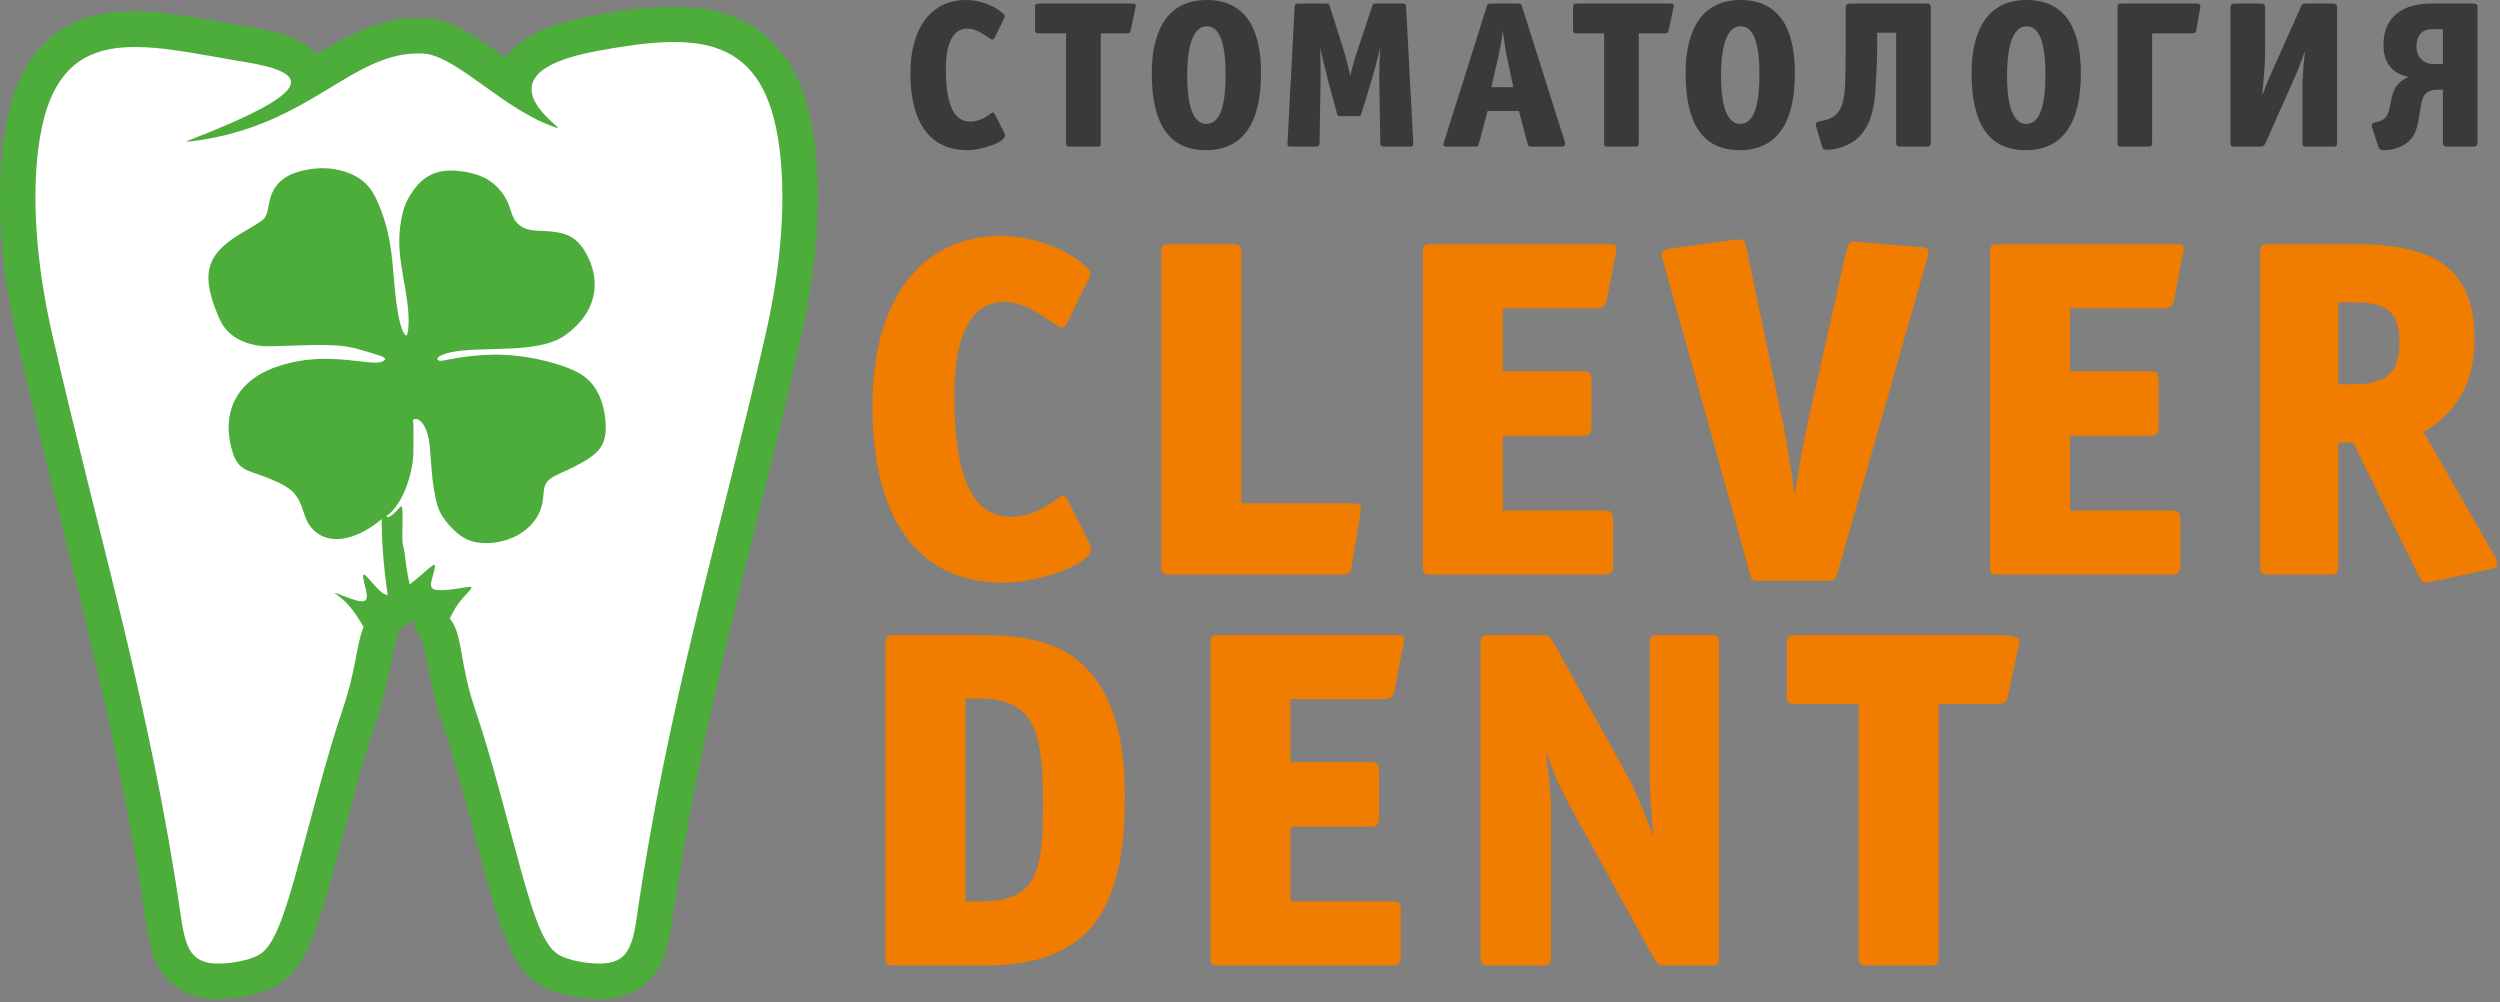
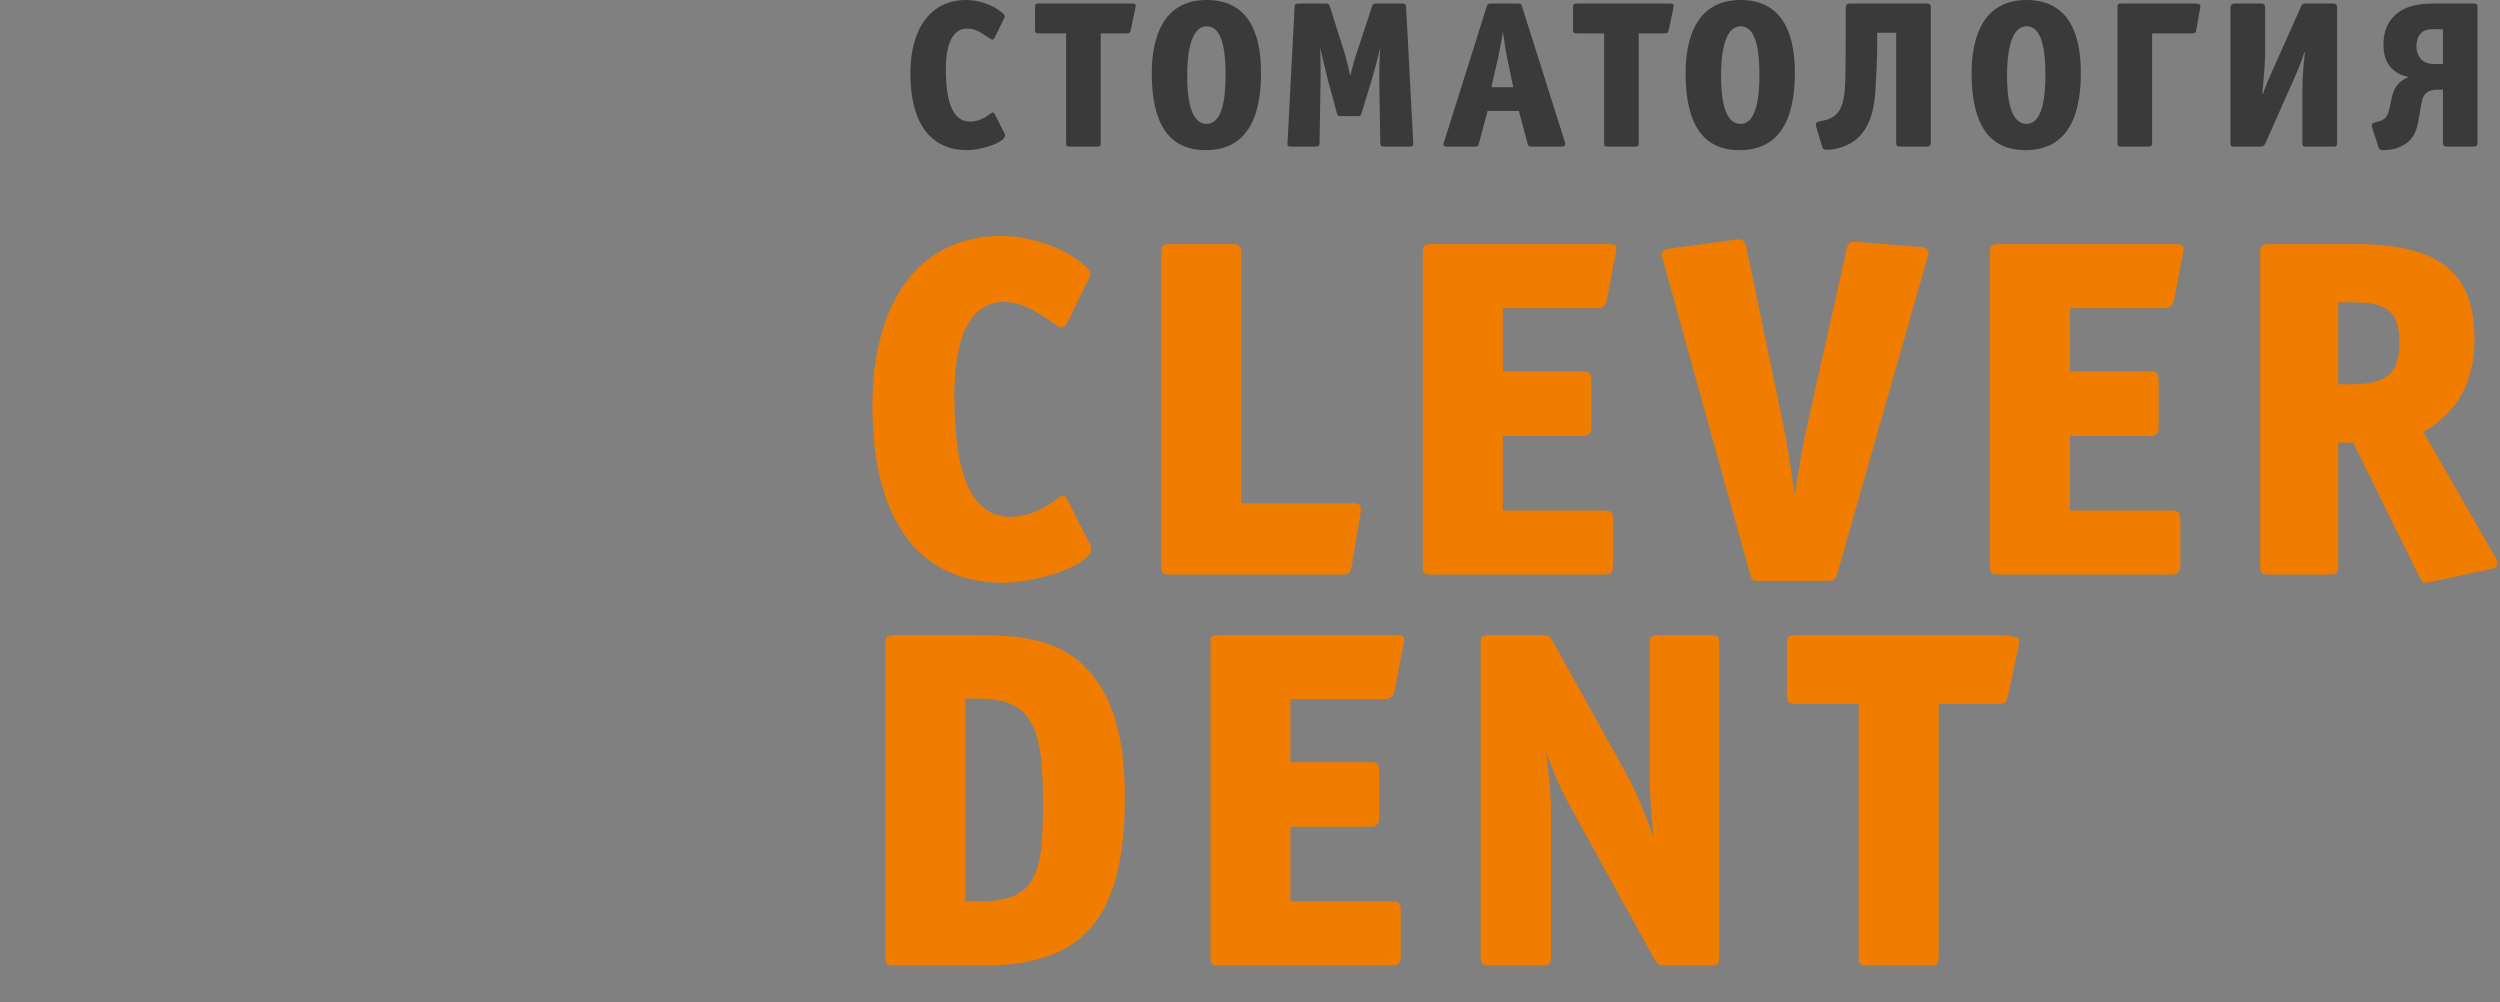
<svg xmlns="http://www.w3.org/2000/svg" width="444" height="178" viewBox="0 0 444 178" fill="none">
  <rect x="0" y="0" width="444" height="178" fill="#808080" stroke="none" />
-   <path fill-rule="evenodd" clip-rule="evenodd" d="M39.359 3.897L39.406 3.905C41.416 4.26 43.451 4.619 44.118 4.727C48.581 5.454 52.112 6.477 54.422 8.027C55.171 8.53 55.815 9.064 56.349 9.63C59.15 7.937 61.788 6.387 64.549 5.239C67.883 3.853 71.349 3.04 75.334 3.218C80.24 3.437 84.574 6.52 89.443 10.013L89.45 10.002C89.575 10.086 89.693 10.174 89.806 10.267C90.295 9.572 90.9 8.891 91.636 8.232C94.115 6.01 98.249 4.103 104.817 2.885C109.574 2.004 114.01 1.34 118.131 1.2C122.52 1.05 126.528 1.5 130.136 2.9C134.135 4.451 137.448 7.01 139.972 10.951C142.327 14.626 143.94 19.452 144.718 25.747C145.011 28.116 145.191 30.79 145.234 33.768C145.274 36.546 145.192 39.434 144.965 42.407C144.754 45.181 144.403 48.199 143.893 51.467C143.414 54.544 142.814 57.693 142.082 60.897C139.446 72.43 136.842 82.851 134.299 93.028L134.292 93.058C128.537 116.088 123.092 137.878 119.307 163.926L119.296 164C119.204 164.637 119.066 165.584 118.837 166.658C118.591 167.818 118.243 169.105 117.741 170.307C117.403 171.116 117.009 171.876 116.533 172.58C116.012 173.351 115.405 174.055 114.684 174.684C114.577 174.777 114.467 174.863 114.353 174.943C113.69 175.476 112.956 175.933 112.137 176.307C111.226 176.723 110.229 177.029 109.129 177.213L109.13 177.216C108.373 177.342 107.523 177.405 106.622 177.416C105.738 177.426 104.853 177.382 104.005 177.295C103.154 177.208 102.261 177.068 101.382 176.89C100.433 176.697 99.579 176.479 98.879 176.251C97.999 175.964 97.215 175.634 96.491 175.244C95.724 174.832 95.035 174.354 94.385 173.79C93.764 173.252 93.228 172.676 92.735 172.038C92.279 171.448 91.879 170.833 91.49 170.164C91.158 169.595 90.819 168.962 90.457 168.184L90.451 168.187C90.15 167.54 89.79 166.67 89.34 165.458C88.931 164.36 88.52 163.166 88.102 161.841C87.671 160.471 87.184 158.828 86.627 156.841L86.603 156.75L86.6 156.751C86.22 155.392 85.908 154.257 85.627 153.218C85.299 152.006 84.962 150.745 84.611 149.435C83.643 145.819 82.58 141.847 81.561 138.252C80.52 134.58 79.431 130.958 78.335 127.767C77.666 125.817 77.167 123.941 76.767 122.181C76.344 120.317 76.098 118.935 75.876 117.684C75.649 116.411 75.449 115.29 75.275 114.622C75.177 114.25 75.103 113.991 75.06 113.893C74.323 113.012 73.845 111.941 73.67 110.809L73.669 110.807L73.653 110.809C73.615 110.562 73.592 110.311 73.583 110.06L73.403 110.082C73.012 110.487 72.57 110.838 72.089 111.127C71.701 111.359 71.289 111.55 70.86 111.696C70.822 112.406 70.663 113.117 70.372 113.801C70.239 114.11 70.108 114.583 69.969 115.171C69.789 115.94 69.627 116.779 69.449 117.701L69.449 117.704C68.92 120.447 68.277 123.782 66.909 127.767C65.813 130.96 64.724 134.585 63.682 138.259C62.662 141.857 61.598 145.831 60.63 149.448C60.297 150.692 59.977 151.89 59.657 153.073C59.473 153.75 59.186 154.791 58.693 156.556L58.702 156.558L58.678 156.652C58.65 156.761 58.618 156.869 58.582 156.975C58.048 158.876 57.577 160.462 57.157 161.795C56.735 163.135 56.318 164.344 55.904 165.458C55.475 166.612 55.113 167.483 54.793 168.171C54.429 168.954 54.087 169.591 53.754 170.164C53.365 170.834 52.964 171.448 52.508 172.038C52.016 172.676 51.48 173.252 50.858 173.79C50.209 174.353 49.52 174.832 48.753 175.244C48.029 175.634 47.245 175.963 46.365 176.251C45.665 176.479 44.811 176.697 43.862 176.889C42.982 177.068 42.089 177.208 41.239 177.295C40.391 177.381 39.506 177.426 38.622 177.416C37.721 177.405 36.871 177.342 36.115 177.216L35.99 177.193C34.948 177.009 33.991 176.709 33.105 176.305C32.121 175.856 31.282 175.313 30.561 174.684C29.84 174.056 29.232 173.352 28.711 172.58C28.236 171.877 27.841 171.117 27.502 170.307C27.009 169.126 26.664 167.859 26.418 166.711C26.192 165.66 26.051 164.715 25.957 164.066L25.95 164.008L25.947 164.008L25.928 163.866C24.05 150.951 21.747 139.021 19.193 127.431C16.594 115.634 13.811 104.498 10.951 93.054L10.945 93.031C8.402 82.853 5.798 72.431 3.162 60.898C2.43 57.693 1.83 54.543 1.35 51.466C0.841 48.198 0.49 45.18 0.279 42.406C0.052 39.433 -0.03 36.546 0.01 33.768C0.053 30.789 0.233 28.116 0.526 25.747C1.897 14.656 5.696 8.402 11.194 5.047C16.614 1.74 23.195 1.584 30.528 2.49C33.371 2.841 36.31 3.359 39.347 3.895L39.359 3.897Z" fill="#4CAD3B" />
-   <path fill-rule="evenodd" clip-rule="evenodd" d="M43.108 10.939C25.191 8.022 9.708 2.868 6.786 26.511C5.758 34.825 6.215 46.001 9.299 59.492C17.682 96.173 26.644 124.971 32.18 163.096C32.334 164.152 32.64 166.265 33.319 167.892C33.998 169.516 35.048 170.655 37.15 171.005C39.251 171.355 42.403 170.918 44.417 170.261C46.431 169.603 47.306 168.728 48.306 167.009C49.306 165.29 50.431 162.727 52.581 155.049C54.73 147.371 57.903 134.577 60.943 125.721C63.223 119.079 63.309 114.301 64.579 111.336C63.881 110.168 63.067 108.874 62.267 107.901C60.97 106.323 59.708 105.587 59.48 105.377C59.252 105.167 60.058 105.482 61.277 105.946C62.495 106.411 64.125 107.025 64.773 106.7C65.422 106.376 65.089 105.114 64.808 103.992C64.528 102.87 64.3 101.889 64.695 102.056C65.089 102.222 66.106 103.537 66.908 104.38C67.696 105.208 68.278 105.581 68.855 105.727C68.484 103.019 68.111 99.966 67.929 97.012C67.849 95.702 67.806 94.411 67.795 93.162C67.792 92.832 67.792 92.505 67.793 92.181C67.599 92.347 67.403 92.51 67.203 92.667C63.213 95.818 58.17 97.218 55.206 93.599C54.374 92.583 54.041 91.216 53.594 90.006C53.147 88.797 52.586 87.745 51.403 86.842C50.22 85.94 48.415 85.186 46.767 84.581C43.675 83.446 42.174 83.382 41.211 79.98C39.121 72.608 42.587 67.119 49.799 64.915C54.58 63.454 58.509 63.541 63.383 64.109C64.663 64.258 65.995 64.433 66.871 64.402C67.748 64.372 68.169 64.135 68.326 63.929C68.484 63.723 68.379 63.548 67.853 63.32C67.327 63.092 66.381 62.812 65.207 62.461C64.032 62.111 62.63 61.69 61.21 61.497C58.175 61.085 53.561 61.339 50.413 61.427C48.537 61.48 47.1 61.585 45.61 61.339C44.12 61.094 42.578 60.498 41.404 59.657C40.229 58.816 39.423 57.729 38.757 56.133C35.779 49.003 36.237 45.254 43.069 41.305C44.19 40.656 45.032 40.131 45.68 39.727C46.329 39.324 46.785 39.044 47.1 38.535C47.416 38.027 47.591 37.291 47.714 36.485C48.38 32.109 51.282 30.541 55.584 29.982C57.336 29.754 59.124 29.894 60.737 30.333C62.349 30.771 63.787 31.507 64.856 32.506C65.925 33.505 66.626 34.767 67.327 36.467C70.294 43.662 69.455 49.053 70.798 56.239C71.148 58.114 71.604 59.061 71.902 59.411C72.2 59.762 72.34 59.517 72.445 58.833C72.55 58.149 72.621 57.028 72.533 55.73C72.096 49.267 69.792 44.37 71.587 37.554C71.849 36.555 72.165 35.819 72.638 35.013C74.665 31.56 77.035 30.02 81.139 30.333C82.752 30.455 84.61 30.876 86.03 31.577C87.449 32.278 88.431 33.26 89.114 34.154C89.798 35.047 90.183 35.854 90.499 36.765C90.814 37.677 91.06 38.693 91.673 39.412C93.224 41.228 95.233 40.898 97.3 41.06C98.422 41.147 99.964 41.322 101.191 41.953C102.418 42.584 103.33 43.671 103.996 44.828C106.878 49.835 105.856 55.041 101.454 58.693C100.63 59.376 99.964 59.902 98.913 60.375C92.961 63.054 82.291 61.082 78.177 63.197C77.563 63.513 77.599 63.863 77.844 64.004C78.089 64.144 78.545 64.074 79.334 63.916C84.933 62.797 89.958 62.613 95.582 63.811C97.475 64.214 99.333 64.74 100.858 65.336C102.383 65.932 103.575 66.598 104.556 67.544C105.538 68.491 106.309 69.718 106.835 71.295C107.361 72.873 107.642 74.801 107.571 76.396C107.501 77.991 107.081 79.253 105.854 80.41C104.627 81.567 102.593 82.618 100.911 83.407C99.228 84.196 97.896 84.722 97.23 85.493C96.564 86.264 96.564 87.281 96.476 88.35C96.028 93.816 90.502 96.857 85.363 96.412C83.944 96.29 82.787 95.869 81.63 95.01C80.473 94.151 79.316 92.855 78.615 91.768C77.914 90.681 77.669 89.805 77.441 88.806C77.213 87.806 77.003 86.685 76.845 85.388C76.687 84.091 76.582 82.618 76.477 81.163C76.372 79.709 76.266 78.271 75.951 77.132C75.635 75.993 75.11 75.151 74.636 74.748C74.163 74.345 73.743 74.38 73.532 74.468C73.322 74.555 73.322 74.696 73.339 74.801C73.357 74.906 73.392 74.976 73.409 75.169C73.427 75.362 73.427 75.677 73.427 76.22C73.427 76.764 73.427 77.535 73.427 78.271C73.427 79.008 73.427 79.709 73.409 80.567C73.339 84.015 71.558 89.643 68.648 91.643C68.811 92.388 70.301 90.957 71.066 90.042C71.622 89.377 71.506 91.553 71.46 94.565C71.418 97.375 71.636 96.395 71.883 98.417C72.13 100.438 72.355 102.071 72.756 103.817C73.755 103.015 74.829 102.091 75.588 101.442C76.745 100.452 77.165 100.101 77.236 100.425C77.306 100.75 77.025 101.749 76.763 102.686C76.5 103.624 76.254 104.501 77.332 104.746C78.41 104.991 80.811 104.606 82.214 104.387C83.616 104.168 84.019 104.115 83.572 104.685C83.125 105.254 81.828 106.446 80.908 107.927C80.531 108.533 80.218 109.188 79.887 109.849C82.211 112.607 81.618 117.91 84.299 125.721C87.34 134.577 90.513 147.371 92.662 155.049C94.811 162.727 95.936 165.29 96.937 167.009C97.936 168.728 98.812 169.603 100.826 170.261C102.84 170.918 105.991 171.355 108.094 171.005C110.195 170.655 111.245 169.516 111.923 167.892C112.603 166.265 112.909 164.152 113.062 163.096C118.598 124.971 127.56 96.173 135.944 59.492C139.029 46.001 139.485 34.825 138.457 26.511C135.888 5.719 123.625 5.796 105.951 9.072C83.194 13.29 101.597 23.614 98.754 22.66C89.216 19.455 81.064 9.772 75.063 9.504C62.531 8.944 55.251 22.386 34.328 25.053C33.346 25.179 32.844 25.198 33.22 25.053C56.618 16.017 55.238 12.913 43.107 10.939H43.108Z" fill="white" />
-   <path fill-rule="evenodd" clip-rule="evenodd" d="M193.533 96.573L189.598 88.787C189.341 88.274 189.085 88.017 188.828 88.017C188.572 88.017 188.315 88.189 187.972 88.445C185.748 90.071 183.01 91.782 179.502 91.782C173.342 91.782 169.491 85.964 169.491 70.307C169.491 58.414 173.085 53.624 178.305 53.624C182.24 53.624 185.235 56.276 187.887 57.901C188.143 58.072 188.315 58.157 188.572 58.157C188.999 58.157 189.255 57.901 189.512 57.387L193.448 49.345C193.619 49.089 193.619 48.833 193.619 48.575C193.619 47.977 193.191 47.634 192.507 47.035C188.657 43.783 182.839 41.902 177.791 41.902C163.674 41.902 154.947 53.11 154.947 72.019C154.947 91.954 162.818 103.504 178.305 103.504C183.695 103.504 193.79 100.509 193.79 97.429C193.79 97.173 193.705 96.916 193.533 96.573V96.573ZM241.593 91.354C241.679 91.012 241.679 90.669 241.679 90.413C241.679 89.557 241.25 89.387 240.139 89.387H220.46V45.068C220.46 43.614 220.117 43.356 218.664 43.356H207.969C206.344 43.356 206.258 43.614 206.258 45.068V100.253C206.258 101.877 206.344 102.049 207.969 102.049H238.171C239.454 102.049 239.796 101.878 240.053 100.595L241.593 91.354ZM286.916 45.239C287.001 44.811 287.087 44.383 287.087 44.126C287.087 43.528 286.741 43.356 285.633 43.356H254.404C252.781 43.356 252.693 43.617 252.693 45.068V100.253C252.693 101.874 252.778 102.049 254.404 102.049H284.691C286.146 102.049 286.488 101.707 286.488 100.253V92.466C286.488 90.841 286.143 90.669 284.691 90.669H266.895V77.408H280.841C282.296 77.408 282.638 77.066 282.638 75.612V67.74C282.638 66.115 282.293 65.943 280.841 65.943H266.895V54.735H283.494C284.606 54.735 285.119 54.394 285.376 53.281L286.916 45.239ZM342.248 46.008C342.419 45.495 342.505 45.153 342.505 44.811C342.505 44.297 342.163 43.955 341.05 43.87L329.329 42.928C328.559 42.928 328.217 43.1 327.96 44.297L320.945 75.612C320.26 78.606 319.746 81.686 318.72 87.847C318.035 82.97 317.436 78.948 316.752 75.612L310.164 43.955C309.993 42.928 309.565 42.501 308.709 42.501C308.538 42.501 308.368 42.586 308.111 42.586L296.646 44.126C295.534 44.297 295.106 44.64 295.106 45.239C295.106 45.495 295.191 45.838 295.362 46.265L310.763 101.792C311.105 103.075 311.191 103.161 312.56 103.161H324.367C325.735 103.161 325.992 102.99 326.335 101.792L342.248 46.008ZM387.656 45.239C387.741 44.811 387.827 44.383 387.827 44.126C387.827 43.528 387.478 43.356 386.372 43.356H355.143C353.524 43.356 353.433 43.619 353.433 45.068V100.253C353.433 101.872 353.518 102.049 355.143 102.049H385.431C386.886 102.049 387.228 101.707 387.228 100.253V92.466C387.228 90.841 386.88 90.669 385.431 90.669H367.635V77.408H381.581C383.036 77.408 383.378 77.066 383.378 75.612V67.74C383.378 66.115 383.03 65.943 381.581 65.943H367.635V54.735H384.234C385.346 54.735 385.859 54.394 386.116 53.281L387.656 45.239ZM443.074 98.797L430.411 76.724C436.314 73.301 439.48 67.912 439.48 60.296C439.48 49.345 434.339 43.356 418.518 43.356H403.118C401.5 43.356 401.407 43.535 401.407 45.068V100.081C401.407 101.785 401.493 102.049 403.118 102.049H413.556C415.096 102.049 415.267 101.878 415.267 100.253V78.606H417.92L429.641 102.391C430.069 103.247 430.325 103.504 430.839 103.504C431.095 103.504 431.438 103.417 431.866 103.332L442.132 101.107C443.159 100.937 443.501 100.595 443.501 100.081C443.501 99.739 443.416 99.311 443.074 98.797V98.797ZM426.133 60.724C426.133 66.286 423.987 68.254 417.577 68.254H415.267V53.709H418.262C423.908 53.709 426.133 55.42 426.133 60.724ZM249.208 114.66C249.293 114.232 249.379 113.805 249.379 113.549C249.379 112.949 249.035 112.778 247.925 112.778H216.696C215.073 112.778 214.985 113.037 214.985 114.489V169.674C214.985 171.298 215.07 171.471 216.696 171.471H246.983C248.438 171.471 248.78 171.128 248.78 169.674V161.888C248.78 160.262 248.437 160.092 246.983 160.092H229.187V146.83H243.133C244.588 146.83 244.93 146.488 244.93 145.033V137.161C244.93 135.536 244.587 135.365 243.133 135.365H229.187V124.158H245.786C246.898 124.158 247.411 123.815 247.668 122.703L249.208 114.66ZM305.31 169.674V114.489C305.31 112.864 305.222 112.778 303.599 112.778H294.787C293.163 112.778 292.99 113.037 292.99 114.489V138.188C292.99 141.181 293.332 144.691 293.674 148.627C291.964 144.092 290.423 140.241 288.884 137.504L275.964 114.232C275.194 112.864 275.021 112.778 273.568 112.778H264.67C263.047 112.778 262.959 113.037 262.959 114.489V169.674C262.959 171.126 263.045 171.471 264.67 171.471H273.654C275.28 171.471 275.45 171.299 275.45 169.674V143.665C275.45 140.67 275.023 137.675 274.595 133.568C276.22 138.018 277.162 140.156 279.3 144.007L293.503 169.759C294.359 171.214 294.444 171.471 295.899 171.471H303.599C305.225 171.471 305.31 171.299 305.31 169.674V169.674ZM358.504 114.746C358.589 114.232 358.675 113.89 358.675 113.634C358.675 113.035 356.023 112.778 354.829 112.778H319.147C317.524 112.778 317.351 113.038 317.351 114.489V123.216C317.351 124.839 317.521 125.013 319.147 125.013H330.098V169.674C330.098 171.296 330.184 171.471 331.81 171.471H342.59C344.215 171.471 344.301 171.299 344.301 169.674V125.013H354.825C356.108 125.013 356.365 124.756 356.621 123.558L358.504 114.746ZM199.779 141.611C199.779 130.488 197.469 123.046 192.507 118.254C187.373 113.205 180.015 112.778 173.256 112.778H158.968C157.514 112.778 157.257 113.035 157.257 114.489V169.674C157.257 171.299 157.343 171.471 158.968 171.471H174.882C192.849 171.471 199.779 162.487 199.779 141.611ZM185.235 142.723C185.235 154.786 184.293 160.092 174.027 160.092H171.459V124.072H174.027C184.036 124.072 185.235 130.575 185.235 142.723Z" fill="#F07C00" />
+   <path fill-rule="evenodd" clip-rule="evenodd" d="M193.533 96.573L189.598 88.787C189.341 88.274 189.085 88.017 188.828 88.017C188.572 88.017 188.315 88.189 187.972 88.445C185.748 90.071 183.01 91.782 179.502 91.782C173.342 91.782 169.491 85.964 169.491 70.307C169.491 58.414 173.085 53.624 178.305 53.624C182.24 53.624 185.235 56.276 187.887 57.901C188.143 58.072 188.315 58.157 188.572 58.157C188.999 58.157 189.255 57.901 189.512 57.387L193.448 49.345C193.619 49.089 193.619 48.833 193.619 48.575C193.619 47.977 193.191 47.634 192.507 47.035C188.657 43.783 182.839 41.902 177.791 41.902C163.674 41.902 154.947 53.11 154.947 72.019C154.947 91.954 162.818 103.504 178.305 103.504C183.695 103.504 193.79 100.509 193.79 97.429C193.79 97.173 193.705 96.916 193.533 96.573V96.573ZM241.593 91.354C241.679 91.012 241.679 90.669 241.679 90.413C241.679 89.557 241.25 89.387 240.139 89.387H220.46V45.068C220.46 43.614 220.117 43.356 218.664 43.356H207.969C206.344 43.356 206.258 43.614 206.258 45.068V100.253C206.258 101.877 206.344 102.049 207.969 102.049H238.171C239.454 102.049 239.796 101.878 240.053 100.595L241.593 91.354ZM286.916 45.239C287.001 44.811 287.087 44.383 287.087 44.126C287.087 43.528 286.741 43.356 285.633 43.356H254.404C252.781 43.356 252.693 43.617 252.693 45.068V100.253C252.693 101.874 252.778 102.049 254.404 102.049H284.691C286.146 102.049 286.488 101.707 286.488 100.253V92.466C286.488 90.841 286.143 90.669 284.691 90.669H266.895V77.408H280.841C282.296 77.408 282.638 77.066 282.638 75.612V67.74C282.638 66.115 282.293 65.943 280.841 65.943H266.895V54.735H283.494C284.606 54.735 285.119 54.394 285.376 53.281L286.916 45.239ZM342.248 46.008C342.419 45.495 342.505 45.153 342.505 44.811C342.505 44.297 342.163 43.955 341.05 43.87L329.329 42.928C328.559 42.928 328.217 43.1 327.96 44.297L320.945 75.612C320.26 78.606 319.746 81.686 318.72 87.847C318.035 82.97 317.436 78.948 316.752 75.612L310.164 43.955C309.993 42.928 309.565 42.501 308.709 42.501C308.538 42.501 308.368 42.586 308.111 42.586L296.646 44.126C295.534 44.297 295.106 44.64 295.106 45.239C295.106 45.495 295.191 45.838 295.362 46.265L310.763 101.792C311.105 103.075 311.191 103.161 312.56 103.161H324.367C325.735 103.161 325.992 102.99 326.335 101.792L342.248 46.008ZM387.656 45.239C387.741 44.811 387.827 44.383 387.827 44.126C387.827 43.528 387.478 43.356 386.372 43.356H355.143C353.524 43.356 353.433 43.619 353.433 45.068V100.253C353.433 101.872 353.518 102.049 355.143 102.049H385.431C386.886 102.049 387.228 101.707 387.228 100.253V92.466C387.228 90.841 386.88 90.669 385.431 90.669H367.635V77.408H381.581C383.036 77.408 383.378 77.066 383.378 75.612V67.74C383.378 66.115 383.03 65.943 381.581 65.943H367.635V54.735H384.234C385.346 54.735 385.859 54.394 386.116 53.281L387.656 45.239ZM443.074 98.797L430.411 76.724C436.314 73.301 439.48 67.912 439.48 60.296C439.48 49.345 434.339 43.356 418.518 43.356H403.118C401.5 43.356 401.407 43.535 401.407 45.068V100.081C401.407 101.785 401.493 102.049 403.118 102.049H413.556C415.096 102.049 415.267 101.878 415.267 100.253V78.606H417.92L429.641 102.391C430.069 103.247 430.325 103.504 430.839 103.504C431.095 103.504 431.438 103.417 431.866 103.332L442.132 101.107C443.159 100.937 443.501 100.595 443.501 100.081C443.501 99.739 443.416 99.311 443.074 98.797V98.797ZM426.133 60.724C426.133 66.286 423.987 68.254 417.577 68.254H415.267V53.709H418.262C423.908 53.709 426.133 55.42 426.133 60.724ZM249.208 114.66C249.293 114.232 249.379 113.805 249.379 113.549C249.379 112.949 249.035 112.778 247.925 112.778H216.696C215.073 112.778 214.985 113.037 214.985 114.489V169.674C214.985 171.298 215.07 171.471 216.696 171.471H246.983C248.438 171.471 248.78 171.128 248.78 169.674V161.888C248.78 160.262 248.437 160.092 246.983 160.092H229.187V146.83H243.133C244.588 146.83 244.93 146.488 244.93 145.033V137.161C244.93 135.536 244.587 135.365 243.133 135.365H229.187V124.158H245.786C246.898 124.158 247.411 123.815 247.668 122.703L249.208 114.66ZM305.31 169.674V114.489C305.31 112.864 305.222 112.778 303.599 112.778H294.787C293.163 112.778 292.99 113.037 292.99 114.489V138.188C292.99 141.181 293.332 144.691 293.674 148.627C291.964 144.092 290.423 140.241 288.884 137.504L275.964 114.232C275.194 112.864 275.021 112.778 273.568 112.778H264.67C263.047 112.778 262.959 113.037 262.959 114.489V169.674C262.959 171.126 263.045 171.471 264.67 171.471H273.654C275.28 171.471 275.45 171.299 275.45 169.674V143.665C275.45 140.67 275.023 137.675 274.595 133.568C276.22 138.018 277.162 140.156 279.3 144.007L293.503 169.759C294.359 171.214 294.444 171.471 295.899 171.471H303.599C305.225 171.471 305.31 171.299 305.31 169.674V169.674ZM358.504 114.746C358.589 114.232 358.675 113.89 358.675 113.634C358.675 113.035 356.023 112.778 354.829 112.778H319.147C317.524 112.778 317.351 113.038 317.351 114.489V123.216C317.351 124.839 317.521 125.013 319.147 125.013H330.098V169.674C330.098 171.296 330.184 171.471 331.81 171.471H342.59C344.215 171.471 344.301 171.299 344.301 169.674V125.013H354.825C356.108 125.013 356.365 124.756 356.621 123.558L358.504 114.746M199.779 141.611C199.779 130.488 197.469 123.046 192.507 118.254C187.373 113.205 180.015 112.778 173.256 112.778H158.968C157.514 112.778 157.257 113.035 157.257 114.489V169.674C157.257 171.299 157.343 171.471 158.968 171.471H174.882C192.849 171.471 199.779 162.487 199.779 141.611ZM185.235 142.723C185.235 154.786 184.293 160.092 174.027 160.092H171.459V124.072H174.027C184.036 124.072 185.235 130.575 185.235 142.723Z" fill="#F07C00" />
  <path fill-rule="evenodd" clip-rule="evenodd" d="M178.39 23.668L176.687 20.297C176.575 20.075 176.464 19.963 176.353 19.963C176.242 19.963 176.131 20.037 175.983 20.148C175.02 20.853 173.835 21.593 172.316 21.593C169.649 21.593 167.983 19.074 167.983 12.297C167.983 7.148 169.538 5.074 171.797 5.074C173.501 5.074 174.798 6.223 175.946 6.926C176.057 7 176.131 7.037 176.242 7.037C176.427 7.037 176.538 6.926 176.649 6.704L178.353 3.222C178.427 3.112 178.427 3 178.427 2.889C178.427 2.63 178.242 2.482 177.946 2.223C176.279 0.815 173.761 0 171.575 0C165.464 0 161.686 4.852 161.686 13.038C161.686 21.667 165.094 26.668 171.797 26.668C174.131 26.668 178.501 25.371 178.501 24.038C178.501 23.927 178.464 23.815 178.39 23.668V23.668ZM201.639 1.482C201.676 1.26 201.713 1.111 201.713 1.001C201.713 0.741 201.564 0.63 201.046 0.63H184.601C183.897 0.63 183.823 0.741 183.823 1.371V5.149C183.823 5.852 183.897 5.926 184.601 5.926H189.342V25.26C189.342 25.963 189.379 26.038 190.083 26.038H194.749C195.453 26.038 195.49 25.963 195.49 25.26V5.926H200.046C200.601 5.926 200.712 5.815 200.824 5.297L201.639 1.482ZM223.961 12.963C223.961 4.593 220.85 0 214.294 0C206.368 0 204.553 7.037 204.553 12.963C204.553 21.927 207.553 26.668 214.146 26.668C220.813 26.668 223.961 21.816 223.961 12.963ZM217.664 13.297C217.664 19.519 216.368 22.001 214.294 22.001C212.22 22.001 210.85 19.593 210.85 13.445C210.85 7.297 212.257 4.667 214.294 4.667C216.405 4.667 217.664 7.037 217.664 13.297V13.297ZM250.987 25.223L249.728 1.371C249.691 0.741 249.579 0.63 248.987 0.63H244.468C243.876 0.63 243.839 0.667 243.653 1.222L240.913 9.519C240.505 10.704 240.135 12.186 239.802 13.445C239.468 11.926 239.098 10.408 238.839 9.556L236.209 1.222C236.024 0.667 235.95 0.63 235.394 0.63H230.69C230.061 0.63 229.95 0.741 229.913 1.371L228.653 25.519C228.653 25.927 228.764 26.038 229.357 26.038H233.542C234.246 26.038 234.357 25.889 234.357 25.26L234.542 13.297C234.542 11.741 234.505 9.815 234.468 8.482C234.95 10.556 235.579 13.297 235.839 14.223L237.394 19.963C237.542 20.593 237.654 20.63 238.246 20.63H241.024C241.616 20.63 241.654 20.593 241.839 20.001L243.653 14.074C243.987 13 244.579 10.741 245.135 8.482C245.024 9.963 244.95 12.371 244.95 13.89L245.135 25.26C245.135 25.889 245.246 26.038 245.95 26.038H250.283C250.876 26.038 250.987 25.889 250.987 25.482V25.223ZM277.902 25.149L270.346 1.26C270.161 0.667 270.124 0.63 269.531 0.63H264.828C264.235 0.63 264.198 0.704 264.013 1.26L256.457 25.223C256.383 25.408 256.346 25.519 256.346 25.667C256.346 25.889 256.494 26.038 257.05 26.038H261.865C262.457 26.038 262.531 26 262.68 25.408L264.198 19.704H269.754L271.272 25.408C271.42 26 271.495 26.038 272.087 26.038H277.272C277.791 26.038 277.976 25.889 277.976 25.593C277.976 25.482 277.939 25.334 277.902 25.149V25.149ZM268.754 15.482H264.865L266.087 10.149C266.383 8.815 266.68 7.259 266.902 5.556C267.198 7.445 267.346 8.815 267.642 10.149L268.754 15.482ZM297.187 1.482C297.224 1.26 297.261 1.111 297.261 1.001C297.261 0.741 297.113 0.63 296.595 0.63H280.15C279.446 0.63 279.372 0.741 279.372 1.371V5.149C279.372 5.852 279.446 5.926 280.15 5.926H284.891V25.26C284.891 25.963 284.928 26.038 285.631 26.038H290.298C291.002 26.038 291.039 25.963 291.039 25.26V5.926H295.594C296.15 5.926 296.261 5.815 296.372 5.297L297.187 1.482ZM318.769 12.963C318.769 4.593 315.658 0 309.102 0C301.176 0 299.361 7.037 299.361 12.963C299.361 21.927 302.361 26.668 308.954 26.668C315.621 26.668 318.769 21.816 318.769 12.963V12.963ZM312.472 13.297C312.472 19.519 311.176 22.001 309.102 22.001C307.028 22.001 305.658 19.593 305.658 13.445C305.658 7.297 307.065 4.667 309.102 4.667C311.213 4.667 312.472 7.037 312.472 13.297V13.297ZM333.387 5.815H336.758V25.297C336.758 25.816 336.906 26.038 337.536 26.038H342.165C342.758 26.038 342.906 25.778 342.906 25.297V1.296C342.906 0.815 342.647 0.63 342.313 0.63H328.535C328.054 0.63 327.795 0.889 327.795 1.371V6.667C327.795 8.297 327.795 9.889 327.758 12.334C327.684 15.297 327.795 18.556 326.202 20.223C325.313 21.149 324.202 21.334 323.498 21.482L322.98 21.593C322.795 21.63 322.498 21.704 322.498 22.149C322.498 22.26 322.535 22.408 322.572 22.556L323.647 26.149C323.758 26.556 324.054 26.593 324.424 26.593C326.165 26.593 328.535 25.927 330.128 24.334C332.462 22.001 332.906 18.667 333.091 15.815C333.202 14.112 333.387 10.296 333.387 8.593V5.815ZM369.562 12.963C369.562 4.593 366.45 0 359.895 0C351.969 0 350.154 7.037 350.154 12.963C350.154 21.927 353.154 26.668 359.747 26.668C366.413 26.668 369.562 21.816 369.562 12.963V12.963ZM363.265 13.297C363.265 19.519 361.969 22.001 359.895 22.001C357.821 22.001 356.45 19.593 356.45 13.445C356.45 7.297 357.858 4.667 359.895 4.667C362.006 4.667 363.265 7.037 363.265 13.297V13.297ZM389.884 0.63H376.81C376.106 0.63 376.069 0.704 376.069 1.407V25.297C376.069 25.927 376.106 26.038 376.81 26.038H381.439C382.069 26.038 382.217 25.927 382.217 25.297V5.926H389.254C389.81 5.926 389.958 5.852 390.069 5.297L390.736 1.482C390.773 1.333 390.773 1.222 390.773 1.111C390.773 0.704 390.551 0.63 389.884 0.63V0.63ZM396.132 25.408C396.132 25.704 396.169 26.038 396.614 26.038H401.429C401.947 26.038 402.132 25.889 402.391 25.334L407.355 14.149C407.947 12.852 408.577 11.37 409.244 9.334H409.355C409.095 11.408 408.91 13.852 408.91 15.593V25.445C408.91 25.778 408.947 26.038 409.391 26.038H414.577C415.021 26.038 415.058 25.667 415.058 25.371V1.371C415.058 0.704 414.725 0.63 414.281 0.63H409.391C409.169 0.63 408.91 0.63 408.688 1.111L404.021 11.556C403.132 13.519 402.54 14.852 401.91 16.63H401.762C401.947 15.186 402.28 11.445 402.28 9.556V1.371C402.28 0.963 402.169 0.63 401.651 0.63H396.799C396.392 0.63 396.132 0.889 396.132 1.371V25.408ZM432.121 0.63C430.343 0.63 427.233 0.778 425.158 2.889C423.603 4.445 423.306 6.408 423.306 8.038C423.306 10.445 424.307 12.963 427.677 13.63V13.704C427.529 13.778 426.677 14.149 426.047 14.778C425.269 15.556 424.936 16.593 424.751 17.445L424.344 19.371C424.084 20.445 423.751 21.371 422.047 21.667L421.714 21.741C421.418 21.816 421.232 22.038 421.232 22.334C421.232 22.408 421.232 22.519 421.269 22.593L422.418 26.111C422.603 26.63 422.899 26.668 423.306 26.668C424.714 26.668 426.603 26.26 427.862 25.038C428.973 23.964 429.306 22.556 429.529 21.334L429.936 18.963C430.159 17.63 430.343 15.926 432.899 15.926H433.862V25.297C433.862 25.778 434.01 26.038 434.603 26.038H439.27C439.751 26.038 440.01 25.889 440.01 25.297V1.296C440.01 0.741 439.788 0.63 439.27 0.63H432.121ZM433.862 11.37H432.269C429.862 11.37 429.158 9.556 429.158 8.26C429.158 7.778 429.232 6.63 429.973 5.889C430.677 5.186 431.603 5.186 432.158 5.186H433.862V11.37Z" fill="#3A3A3A" />
</svg>